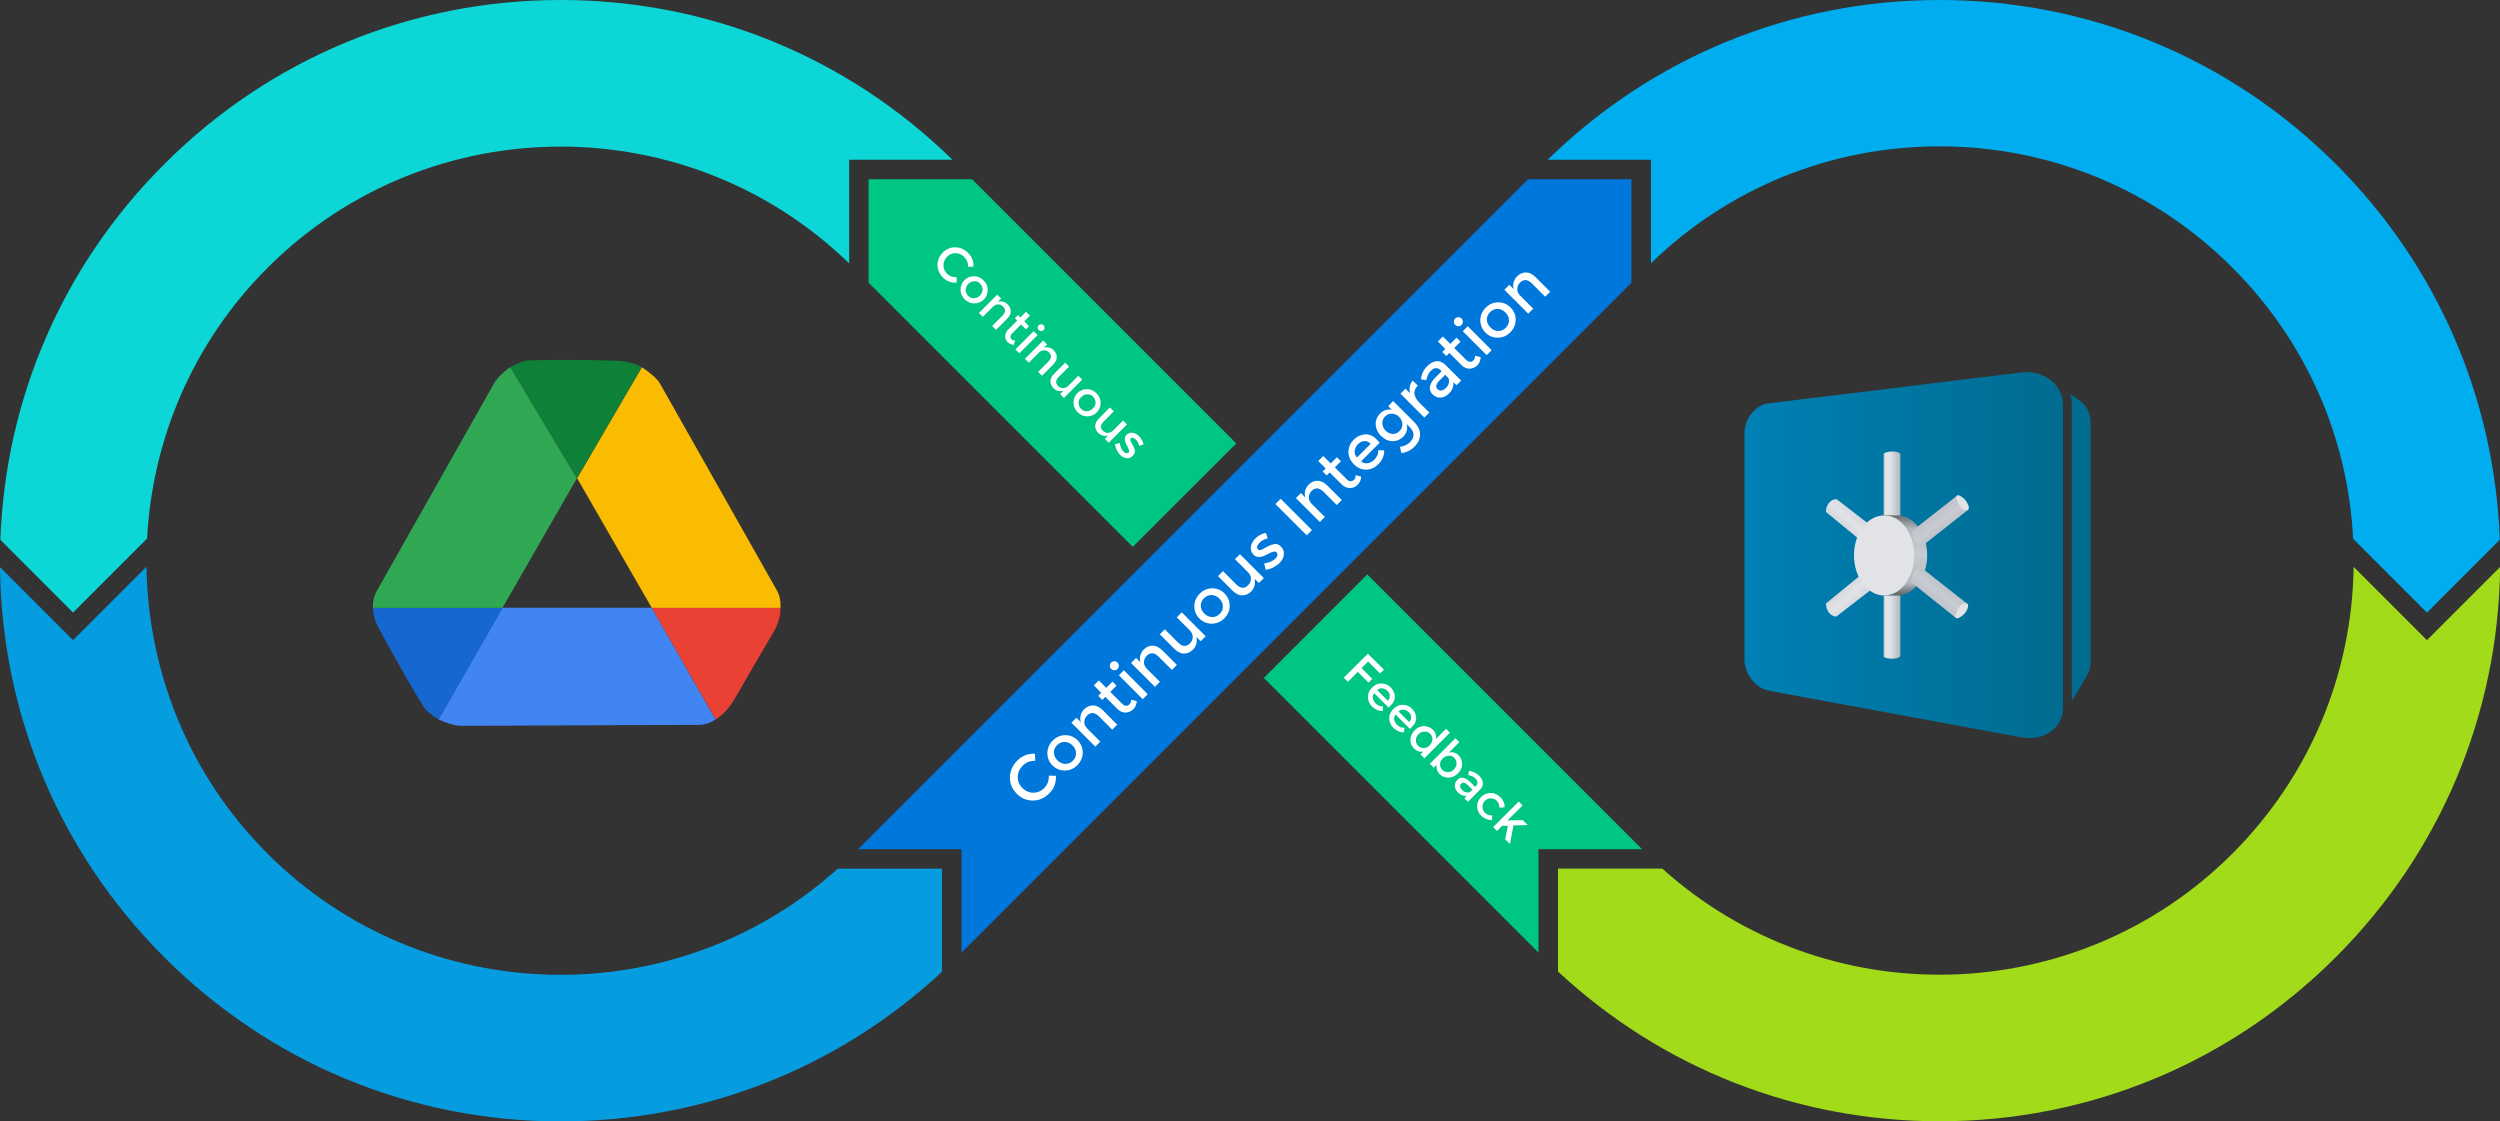
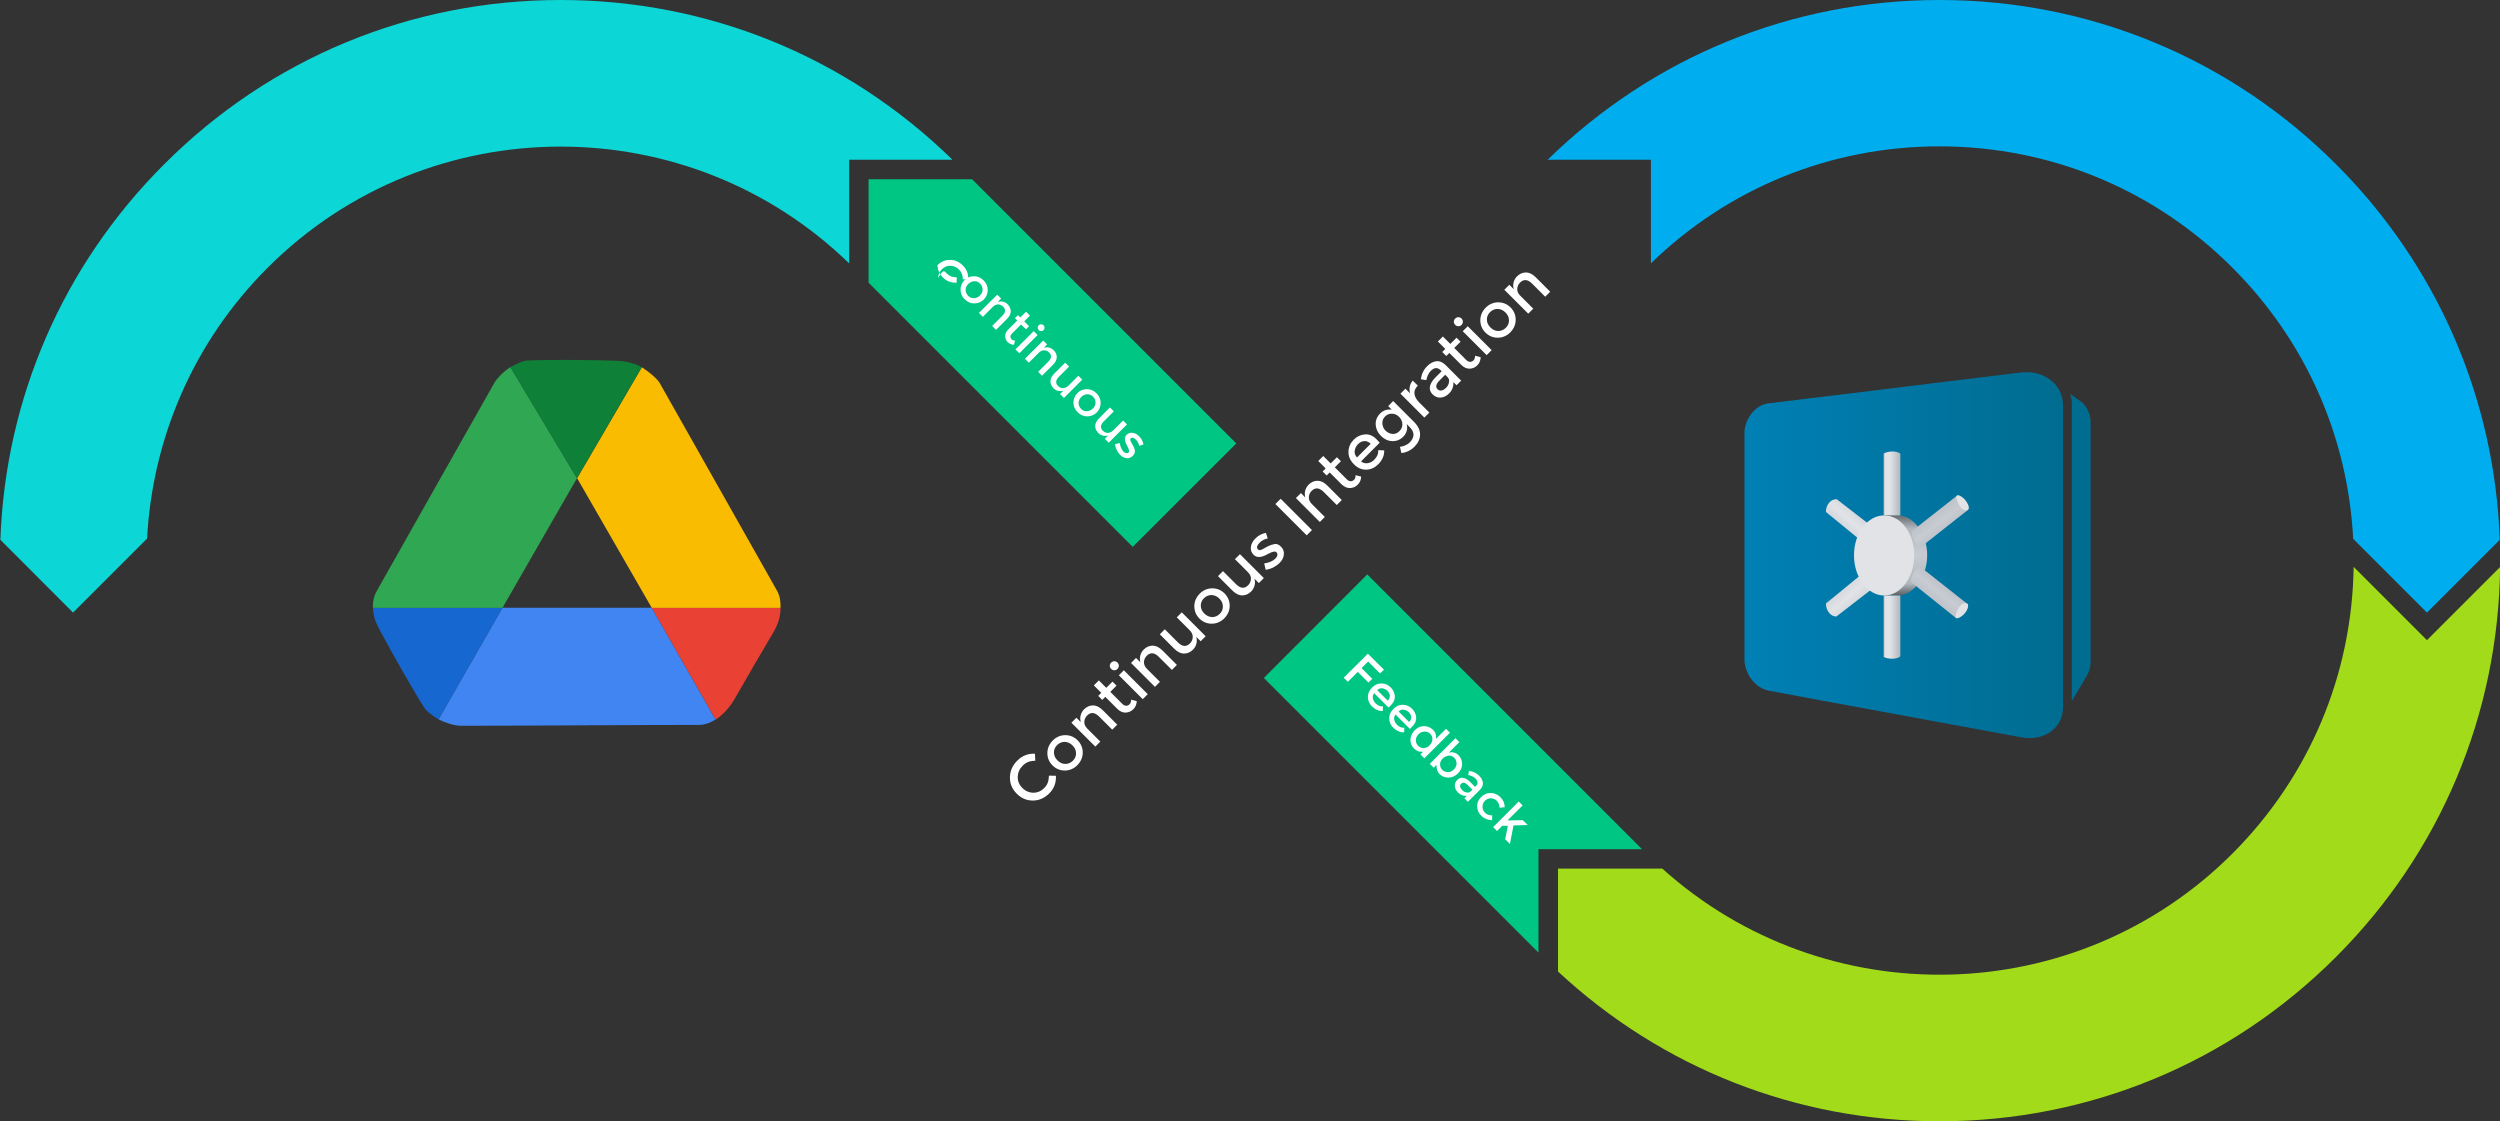
<svg xmlns="http://www.w3.org/2000/svg" xmlns:xlink="http://www.w3.org/1999/xlink" version="1.1" id="Layer_1" x="0px" y="0px" viewBox="0 0 2049.9 919.5" style="enable-background:new 0 0 2049.9 919.5;" xml:space="preserve">
  <rect x="0" y="0" width="2049.9" height="919.5" fill="#333333" stroke="none" />
  <style type="text/css">
	.st0{clip-path:url(#SVGID_00000102531883397576969870000004586889294811033228_);}
	.st1{clip-path:url(#SVGID_00000089533385967723772820000017783614234293749174_);}
	.st2{clip-path:url(#SVGID_00000128459419603881797330000002816602092356723884_);fill:#0DD6D6;}
	.st3{clip-path:url(#SVGID_00000068672870962546766090000014645166092746250128_);fill:#00AEEF;}
	.st4{clip-path:url(#SVGID_00000166670515039586124840000003290021841428877967_);fill:#059DE0;}
	.st5{clip-path:url(#SVGID_00000089571818295337400330000015845166223562757517_);fill:#A2DB19;}
	.st6{clip-path:url(#SVGID_00000091720294547746454520000002564041580096642999_);fill:#00C684;}
	.st7{clip-path:url(#SVGID_00000153702137079709172770000007992767274230625442_);fill:#0077DB;}
	.st8{clip-path:url(#SVGID_00000103986148167297931570000015452086709475744446_);fill:#00C684;}
	.st9{clip-path:url(#SVGID_00000089533385967723772820000017783614234293749174_);fill:#4185F3;}
	.st10{clip-path:url(#SVGID_00000089533385967723772820000017783614234293749174_);fill:#1767D1;}
	.st11{clip-path:url(#SVGID_00000089533385967723772820000017783614234293749174_);fill:#E94235;}
	.st12{clip-path:url(#SVGID_00000089533385967723772820000017783614234293749174_);fill:#30A753;}
	.st13{clip-path:url(#SVGID_00000089533385967723772820000017783614234293749174_);fill:#F9BC00;}
	.st14{clip-path:url(#SVGID_00000089533385967723772820000017783614234293749174_);fill:#0F8038;}
	.st15{clip-path:url(#SVGID_00000089533385967723772820000017783614234293749174_);fill:#FFFFFF;}
	.st16{clip-path:url(#SVGID_00000089533385967723772820000017783614234293749174_);fill:#006C90;}
	
		.st17{clip-path:url(#SVGID_00000011717112890857008500000013253061391007513737_);fill:url(#SVGID_00000145769978962950816290000012330217653177702059_);}
	
		.st18{clip-path:url(#SVGID_00000094609529778744441820000000942184796228033449_);fill:url(#SVGID_00000021801955646689694280000006715926274631608460_);}
	
		.st19{clip-path:url(#SVGID_00000160149540395258281610000003897791822118730159_);fill:url(#SVGID_00000098908254756961084240000013925000700435281846_);}
	
		.st20{clip-path:url(#SVGID_00000028322099409997154510000002293045766913009805_);fill:url(#SVGID_00000168826341803697096440000013671147598190348179_);}
	
		.st21{clip-path:url(#SVGID_00000091711186671878178570000008537395397577738414_);fill:url(#SVGID_00000141436721752066870320000010165804559617699006_);}
	
		.st22{clip-path:url(#SVGID_00000090291527944539542390000009335976678591878281_);fill:url(#SVGID_00000032642912725764216580000017905112450900791725_);}
	.st23{clip-path:url(#SVGID_00000076577735363582002150000001124118090865289373_);fill:#E1E3E7;}
	
		.st24{clip-path:url(#SVGID_00000011744237239288578060000003169615896891892640_);fill:url(#SVGID_00000051368971234275970450000008229409260003719606_);}
	.st25{clip-path:url(#SVGID_00000079449336316115360080000002298473008002295222_);fill:#E1E3E7;}
	
		.st26{clip-path:url(#SVGID_00000021085044588829198880000005652863565223075477_);fill:url(#SVGID_00000093148164651630272670000004783357945129500564_);}
	.st27{clip-path:url(#SVGID_00000013165566890958458360000001704583967341900943_);fill:#E1E3E7;}
</style>
  <g>
    <defs>
      <rect id="SVGID_1_" width="2049.9" height="919.5" />
    </defs>
    <clipPath id="SVGID_00000173156992536249155210000002539545944780493479_">
      <use xlink:href="#SVGID_1_" style="overflow:visible;" />
    </clipPath>
    <g style="clip-path:url(#SVGID_00000173156992536249155210000002539545944780493479_);">
      <defs>
        <rect id="SVGID_00000091708253266054949480000016089125265881702815_" width="2049.9" height="919.5" />
      </defs>
      <clipPath id="SVGID_00000035517523112919707270000007317696250723276198_">
        <use xlink:href="#SVGID_00000091708253266054949480000016089125265881702815_" style="overflow:visible;" />
      </clipPath>
      <g style="clip-path:url(#SVGID_00000035517523112919707270000007317696250723276198_);">
        <g>
          <defs>
            <rect id="SVGID_00000029761814370151621950000007293581275630471573_" x="0.3" width="780.7" height="502.3" />
          </defs>
          <clipPath id="SVGID_00000144299302869762630770000014022864516339048597_">
            <use xlink:href="#SVGID_00000029761814370151621950000007293581275630471573_" style="overflow:visible;" />
          </clipPath>
          <path style="clip-path:url(#SVGID_00000144299302869762630770000014022864516339048597_);fill:#0DD6D6;" d="M59.9,502.3      l60.7-60.7c4.3-80.9,37.2-160.5,98.9-222.1c66.2-66.2,153.2-99.3,240.2-99.3c85.4,0,170.8,31.9,236.6,95.8V131H781      C694.6,46.5,580.7,0,459.7,0C336.9,0,221.4,47.8,134.6,134.7C51.8,217.4,4.5,326.3,0.3,442.6L59.9,502.3z" />
        </g>
      </g>
      <g style="clip-path:url(#SVGID_00000035517523112919707270000007317696250723276198_);">
        <g>
          <defs>
            <rect id="SVGID_00000168833136430639921440000003267747923805498552_" x="1269" width="780.7" height="502.3" />
          </defs>
          <clipPath id="SVGID_00000056408995625009854890000008220790130119061901_">
            <use xlink:href="#SVGID_00000168833136430639921440000003267747923805498552_" style="overflow:visible;" />
          </clipPath>
          <path style="clip-path:url(#SVGID_00000056408995625009854890000008220790130119061901_);fill:#00AEEF;" d="M1353.7,131v84.9      c63.7-61.9,147.5-95.9,236.6-95.9c90.7,0,176.1,35.3,240.2,99.5c59.9,59.9,94.7,138.3,99,222.3l60.5,60.5l59.7-59.7      c-4.2-116.4-51.5-225.2-134.3-308C1828.5,47.8,1713.1,0,1590.3,0c-121,0-234.9,46.5-321.3,131H1353.7z" />
        </g>
      </g>
      <g style="clip-path:url(#SVGID_00000035517523112919707270000007317696250723276198_);">
        <g>
          <defs>
            <rect id="SVGID_00000103262791999856620590000006884267843746874020_" y="464.7" width="772.4" height="454.8" />
          </defs>
          <clipPath id="SVGID_00000124865516572497080100000016625287588696482436_">
            <use xlink:href="#SVGID_00000103262791999856620590000006884267843746874020_" style="overflow:visible;" />
          </clipPath>
-           <path style="clip-path:url(#SVGID_00000124865516572497080100000016625287588696482436_);fill:#059DE0;" d="M772.4,712.3h-85.5      c-133.2,120-339.2,115.9-467.5-12.3c-65-65-98-149.9-99.3-235.3l-60.2,60.2L0,465c1.3,120.8,49,234.2,134.6,319.8      c86.8,86.8,202.3,134.7,325.1,134.7c117.1,0,227.5-43.5,312.8-122.8V712.3z" />
        </g>
      </g>
      <g style="clip-path:url(#SVGID_00000035517523112919707270000007317696250723276198_);">
        <g>
          <defs>
            <rect id="SVGID_00000138539170825339216510000003998914811260721541_" x="1277.5" y="464.9" width="772.4" height="454.6" />
          </defs>
          <clipPath id="SVGID_00000018213956023230210570000010334973623115689135_">
            <use xlink:href="#SVGID_00000138539170825339216510000003998914811260721541_" style="overflow:visible;" />
          </clipPath>
          <path style="clip-path:url(#SVGID_00000018213956023230210570000010334973623115689135_);fill:#A2DB19;" d="M1990,524.9      l-60.1-60.1c-1.3,88.8-36.5,172.1-99.4,235.1c-128.2,128.2-334.2,132.3-467.5,12.3h-85.5v84.4      c85.3,79.3,195.7,122.8,312.8,122.8c122.8,0,238.2-47.8,325.1-134.7c85.6-85.6,133.2-199,134.6-319.8L1990,524.9z" />
        </g>
      </g>
      <g style="clip-path:url(#SVGID_00000035517523112919707270000007317696250723276198_);">
        <g>
          <defs>
            <rect id="SVGID_00000079470767107589035450000017402615345965601704_" x="712.2" y="147" width="301.4" height="301.4" />
          </defs>
          <clipPath id="SVGID_00000096781165405706483490000009618292361138339465_">
            <use xlink:href="#SVGID_00000079470767107589035450000017402615345965601704_" style="overflow:visible;" />
          </clipPath>
          <polygon style="clip-path:url(#SVGID_00000096781165405706483490000009618292361138339465_);fill:#00C684;" points="      1013.7,363.6 797.1,147 712.2,147 712.2,231.8 928.8,448.4     " />
        </g>
      </g>
      <g style="clip-path:url(#SVGID_00000035517523112919707270000007317696250723276198_);">
        <g>
          <defs>
-             <rect id="SVGID_00000085963931293650393350000013576024106023882913_" x="703.6" y="147" width="634.2" height="634.2" />
-           </defs>
+             </defs>
          <clipPath id="SVGID_00000096773977820187873900000003525153640409055119_">
            <use xlink:href="#SVGID_00000085963931293650393350000013576024106023882913_" style="overflow:visible;" />
          </clipPath>
          <polygon style="clip-path:url(#SVGID_00000096773977820187873900000003525153640409055119_);fill:#0077DB;" points="      1337.7,231.8 1337.7,147 1252.9,147 703.6,696.3 788.4,696.3 788.4,781.1     " />
        </g>
      </g>
      <g style="clip-path:url(#SVGID_00000035517523112919707270000007317696250723276198_);">
        <g>
          <defs>
            <rect id="SVGID_00000063613892294633230480000000380778308899050924_" x="1036.3" y="471" width="310.1" height="310.1" />
          </defs>
          <clipPath id="SVGID_00000058577147364763352090000001979577139457452675_">
            <use xlink:href="#SVGID_00000063613892294633230480000000380778308899050924_" style="overflow:visible;" />
          </clipPath>
          <polygon style="clip-path:url(#SVGID_00000058577147364763352090000001979577139457452675_);fill:#00C684;" points="1121.1,471       1036.3,555.9 1261.5,781.1 1261.5,696.3 1346.4,696.3     " />
        </g>
      </g>
      <path style="clip-path:url(#SVGID_00000035517523112919707270000007317696250723276198_);fill:#4185F3;" d="M534.4,498.3H412    l-52.4,91.5c6.3,3.2,13.5,5.3,18.1,5.3c48.1,0,146.4-0.7,195.1-0.7c5,0,9.7-1.7,13.9-4.4L534.4,498.3z" />
      <path style="clip-path:url(#SVGID_00000035517523112919707270000007317696250723276198_);fill:#1767D1;" d="M359.6,589.9    l52.4-91.5H305.9c-0.1,6.4,2.2,12.2,5.8,18.8c9.9,18.5,26.6,48,36.4,63.4C350.4,584.4,360,590.1,359.6,589.9z" />
      <path style="clip-path:url(#SVGID_00000035517523112919707270000007317696250723276198_);fill:#E94235;" d="M534.4,498.3    l52.4,91.7c6.8-4.3,12.3-11.2,15.9-17.5c8.1-14.2,21.8-37.8,31.3-53.8c4.4-7.4,6.1-14.1,6-20.4L534.4,498.3z" />
      <path style="clip-path:url(#SVGID_00000035517523112919707270000007317696250723276198_);fill:#30A753;" d="M412,498.4l61.1-106.3    L418.5,301c-5.9,3.9-11,9.2-13.3,13.2c-23.8,41.8-71.9,127.5-96,169.9c-2.5,4.3-3.7,9.3-3.4,14.3H412z" />
      <path style="clip-path:url(#SVGID_00000035517523112919707270000007317696250723276198_);fill:#F9BC00;" d="M534.4,498.4    l-61.2-106.3l53.1-91c5.9,3.9,12.4,9.1,14.7,13.1c23.8,41.8,71.9,127.5,96,169.9c2.5,4.4,3.2,9.3,3,14.3H534.4z" />
      <path style="clip-path:url(#SVGID_00000035517523112919707270000007317696250723276198_);fill:#0F8038;" d="M418.5,301l54.6,91.1    l53.1-91c-5.5-3.2-13.3-5.1-20.8-5.3c-20.9-0.7-54.9-1-73.1-0.2C427.9,295.8,418.6,301,418.5,301" />
      <path style="clip-path:url(#SVGID_00000035517523112919707270000007317696250723276198_);fill:#FFFFFF;" d="M856,646.4    c1.5-1.5,2.5-3,3.1-4.6c0.6-1.6,0.9-3.5,1-5.8l5.7,0.1c0.3,5.7-1.5,10.5-5.4,14.4c-3.9,3.9-8.4,5.9-13.4,5.9    c-5.1,0.1-9.5-1.8-13.3-5.6c-3.8-3.8-5.7-8.3-5.6-13.5c0.1-5.2,2.1-9.7,6.1-13.7c4-4,8.8-5.8,14.4-5.6l0.3,5.8    c-2.4,0-4.4,0.4-5.9,1c-1.6,0.6-3.1,1.7-4.5,3.1c-2.6,2.6-3.9,5.6-4,9.1c-0.1,3.4,1.2,6.5,3.8,9.1c2.6,2.6,5.7,3.9,9.2,3.9    C850.6,650,853.6,648.8,856,646.4" />
      <path style="clip-path:url(#SVGID_00000035517523112919707270000007317696250723276198_);fill:#FFFFFF;" d="M887.8,617.1    c0,3.9-1.5,7.3-4.4,10.3c-2.9,2.9-6.4,4.4-10.3,4.4c-3.9,0-7.3-1.4-10.1-4.2c-2.8-2.8-4.2-6.2-4.2-10.1c0-3.9,1.5-7.3,4.4-10.3    c2.9-2.9,6.4-4.4,10.3-4.4c3.9,0,7.3,1.4,10.1,4.2C886.4,609.9,887.8,613.2,887.8,617.1 M873.5,626.4c2.4,0,4.4-0.9,6.2-2.6    c1.8-1.8,2.7-3.9,2.6-6.2c0-2.4-1-4.5-2.9-6.4c-1.9-1.9-4-2.8-6.4-2.9c-2.4,0-4.4,0.9-6.2,2.6c-1.8,1.8-2.7,3.9-2.6,6.2    c0,2.4,1,4.5,2.9,6.4C869,625.4,871.2,626.4,873.5,626.4" />
      <path style="clip-path:url(#SVGID_00000035517523112919707270000007317696250723276198_);fill:#FFFFFF;" d="M891.6,597.5    l10.6,10.6l-4.1,4.1l-19.6-19.6l4.1-4.1l3.6,3.6c-0.5-1.9-0.6-3.7-0.1-5.6c0.5-1.8,1.4-3.4,2.7-4.8c2.2-2.2,4.7-3.3,7.4-3.3    c2.7,0,5.3,1.3,7.9,3.8l12,12l-4.1,4.1l-10.7-10.7c-3.6-3.6-6.9-3.9-9.9-0.9c-1.4,1.4-2.2,3.1-2.3,5.1    C888.9,593.7,889.8,595.6,891.6,597.5" />
      <path style="clip-path:url(#SVGID_00000035517523112919707270000007317696250723276198_);fill:#FFFFFF;" d="M910.4,567.3l9.9,9.9    c0.9,0.9,1.9,1.4,3,1.5c1,0.1,2-0.4,2.9-1.2c0.9-0.9,1.3-2.2,1.3-3.8l4.6,1.2c-0.1,2.7-1.1,5-2.9,6.7c-1.8,1.8-3.9,2.6-6.3,2.7    c-2.5,0-4.7-1-6.8-3.1l-9.8-9.8l-2.5,2.5l-3.3-3.3l2.5-2.5l-6.1-6.1l4.1-4.1l6.1,6.1l5.1-5.1l3.3,3.3L910.4,567.3z" />
      <path style="clip-path:url(#SVGID_00000035517523112919707270000007317696250723276198_);fill:#FFFFFF;" d="M913.7,549.6    c-1,0-1.9-0.4-2.6-1.1c-0.7-0.7-1.1-1.6-1.1-2.6c0-1,0.4-1.9,1.1-2.6c0.7-0.7,1.6-1.1,2.6-1.1c1,0,1.9,0.4,2.6,1.1    c0.7,0.7,1.1,1.6,1.1,2.6c0,1-0.4,1.9-1.1,2.6C915.6,549.2,914.8,549.6,913.7,549.6 M941.1,569.2l-4.1,4.1l-19.6-19.6l4.1-4.1    L941.1,569.2z" />
      <path style="clip-path:url(#SVGID_00000035517523112919707270000007317696250723276198_);fill:#FFFFFF;" d="M940.5,548.5    l10.6,10.6l-4.1,4.1l-19.6-19.6l4.1-4.1l3.6,3.6c-0.5-1.9-0.6-3.7-0.1-5.6c0.5-1.8,1.4-3.5,2.7-4.8c2.2-2.2,4.7-3.3,7.4-3.3    c2.7,0,5.3,1.3,7.9,3.8l12,12l-4.1,4.1l-10.7-10.7c-3.6-3.6-6.9-3.9-9.9-0.9c-1.4,1.4-2.2,3.1-2.3,5.1    C937.9,544.8,938.7,546.7,940.5,548.5" />
      <path style="clip-path:url(#SVGID_00000035517523112919707270000007317696250723276198_);fill:#FFFFFF;" d="M975.5,516.8    l-10.6-10.6l4.1-4.1l19.6,19.6l-4.1,4.1l-3.6-3.6c0.5,1.9,0.6,3.7,0.1,5.6c-0.5,1.9-1.4,3.4-2.7,4.8c-2.2,2.2-4.7,3.3-7.4,3.3    c-2.7,0-5.3-1.3-7.9-3.8l-12-12l4.1-4.1l10.7,10.7c3.6,3.6,6.9,3.9,9.9,0.9c1.4-1.4,2.2-3.1,2.3-5.1    C978.1,520.5,977.3,518.6,975.5,516.8" />
      <path style="clip-path:url(#SVGID_00000035517523112919707270000007317696250723276198_);fill:#FFFFFF;" d="M1008.3,496.7    c0,3.9-1.5,7.3-4.4,10.3c-2.9,2.9-6.4,4.4-10.3,4.4c-3.9,0-7.3-1.4-10.1-4.2c-2.8-2.8-4.2-6.2-4.2-10.1c0-3.9,1.5-7.3,4.4-10.3    c2.9-2.9,6.4-4.4,10.3-4.4c3.9,0,7.3,1.4,10.1,4.2C1006.9,489.5,1008.3,492.8,1008.3,496.7 M993.9,506c2.4,0,4.4-0.9,6.2-2.6    c1.8-1.8,2.7-3.9,2.6-6.2c0-2.4-1-4.5-2.9-6.4c-1.9-1.9-4-2.8-6.4-2.9c-2.4,0-4.4,0.9-6.2,2.6c-1.8,1.8-2.7,3.9-2.6,6.2    c0,2.4,1,4.5,2.9,6.4C989.5,505,991.6,505.9,993.9,506" />
      <path style="clip-path:url(#SVGID_00000035517523112919707270000007317696250723276198_);fill:#FFFFFF;" d="M1023.2,469.1    l-10.6-10.6l4.1-4.1l19.6,19.6l-4.1,4.1l-3.6-3.6c0.5,1.9,0.6,3.7,0.1,5.6c-0.5,1.9-1.4,3.4-2.7,4.8c-2.2,2.2-4.7,3.3-7.4,3.3    c-2.7,0-5.3-1.3-7.9-3.8l-12-12l4.1-4.1l10.7,10.7c3.6,3.6,6.9,3.9,9.9,0.9c1.4-1.4,2.2-3.1,2.3-5.1    C1025.9,472.8,1025,470.9,1023.2,469.1" />
      <path style="clip-path:url(#SVGID_00000035517523112919707270000007317696250723276198_);fill:#FFFFFF;" d="M1050.3,448.2    c1.9,1.9,2.7,4,2.4,6.5c-0.2,2.5-1.4,4.8-3.5,6.9c-1.4,1.4-3.2,2.6-5.2,3.7c-2,1-4.1,1.6-6.2,1.9l-1.2-5.2c4-0.6,7.1-1.9,9.2-4    c0.9-0.9,1.5-1.9,1.6-2.8c0.1-1-0.2-1.8-0.8-2.4c-1-1-3.2-0.6-6.5,1.2c-0.3,0.1-0.5,0.2-0.6,0.3c-5.2,3-9,3.2-11.6,0.6    c-1.8-1.8-2.6-4-2.2-6.5c0.3-2.5,1.6-4.9,3.9-7.1c2.3-2.3,5.1-3.7,8.4-4.4l1.5,4.6c-2.6,0.5-4.9,1.7-6.8,3.6c-1,1-1.6,2-1.9,2.9    c-0.3,1,0,1.8,0.7,2.5c0.6,0.6,1.4,0.8,2.4,0.4c0.7-0.2,1.5-0.6,2.5-1.2c1-0.6,1.9-1.1,2.7-1.5c0.8-0.4,1.6-0.8,2.4-1.1    c0.8-0.3,1.8-0.6,2.9-0.8C1046.4,445.6,1048.5,446.3,1050.3,448.2" />
      <rect x="1057.8" y="405.5" transform="matrix(0.707 -0.707 0.707 0.707 11.21 874.461)" style="clip-path:url(#SVGID_00000035517523112919707270000007317696250723276198_);fill:#FFFFFF;" width="6.1" height="36.3" />
      <path style="clip-path:url(#SVGID_00000035517523112919707270000007317696250723276198_);fill:#FFFFFF;" d="M1075.7,413.3    l10.6,10.6l-4.1,4.1l-19.6-19.6l4.1-4.1l3.6,3.6c-0.5-1.9-0.6-3.7-0.1-5.6c0.5-1.8,1.4-3.4,2.7-4.8c2.2-2.2,4.7-3.3,7.4-3.3    c2.7,0,5.3,1.3,7.9,3.8l12,12l-4.1,4.1l-10.7-10.7c-3.6-3.6-6.9-3.9-9.9-0.9c-1.4,1.4-2.2,3.1-2.3,5.1    C1073.1,409.6,1073.9,411.5,1075.7,413.3" />
      <path style="clip-path:url(#SVGID_00000035517523112919707270000007317696250723276198_);fill:#FFFFFF;" d="M1094.5,383.2l9.9,9.9    c0.9,0.9,1.9,1.4,3,1.5c1,0.1,2-0.4,2.9-1.2c0.9-0.9,1.3-2.2,1.2-3.8l4.6,1.2c-0.1,2.7-1.1,5-2.9,6.7c-1.8,1.8-3.9,2.6-6.3,2.7    c-2.4,0-4.7-1-6.8-3l-9.8-9.8l-2.5,2.5l-3.3-3.3l2.5-2.5l-6.1-6.1l4.1-4.1l6.1,6.1l5.1-5.1l3.3,3.3L1094.5,383.2z" />
      <path style="clip-path:url(#SVGID_00000035517523112919707270000007317696250723276198_);fill:#FFFFFF;" d="M1131.3,363    l-15.3,15.3c1.5,1.3,3.3,1.8,5.4,1.5c2.1-0.3,3.9-1.3,5.4-2.8c2.5-2.5,3.5-5.1,3.3-7.9l4.9,0.2c0.1,4.3-1.6,8.1-5,11.5    c-2.7,2.7-6,4.2-9.7,4.3c-3.8,0.1-7.2-1.4-10.2-4.5c-3.1-3.1-4.5-6.5-4.4-10.3c0.1-3.8,1.6-7,4.2-9.7c2.7-2.7,5.7-4.1,9.2-4.4    c3.5-0.3,6.6,1,9.4,3.8L1131.3,363z M1112.7,375.1l11.2-11.2c-1.6-1.6-3.4-2.4-5.3-2.2c-1.9,0.1-3.6,1-5.1,2.5    c-1.5,1.5-2.4,3.3-2.7,5.4C1110.5,371.7,1111.2,373.5,1112.7,375.1" />
      <path style="clip-path:url(#SVGID_00000035517523112919707270000007317696250723276198_);fill:#FFFFFF;" d="M1142.3,328.8    l17.1,17.1c3.5,3.5,5.1,7,5,10.6c-0.1,3.6-1.7,6.9-4.6,9.8c-2.9,2.9-6.5,4.7-10.7,5.2l-1.2-5.1c3.4-0.5,6-1.7,8-3.6    c1.9-1.9,3-4,3.1-6.1c0.1-2.1-0.9-4.3-3.1-6.5l-2.5-2.5c0.5,1.8,0.6,3.6,0.1,5.4c-0.5,1.8-1.4,3.5-2.8,4.9    c-2.6,2.6-5.6,3.8-9.1,3.7c-3.5-0.1-6.6-1.6-9.3-4.3c-2.7-2.7-4.1-5.8-4.3-9.3c-0.1-3.5,1.1-6.5,3.7-9.1c2.6-2.6,5.8-3.6,9.5-3.1    l-2.9-2.9L1142.3,328.8z M1136.1,353.1c1.6,1.6,3.5,2.5,5.6,2.7c2.2,0.2,4.1-0.6,5.8-2.3c1.7-1.7,2.5-3.6,2.4-5.8    c-0.1-2.2-1-4.1-2.6-5.8c-1.7-1.7-3.6-2.6-5.8-2.7c-2.2-0.1-4.2,0.7-5.8,2.3s-2.4,3.6-2.2,5.8    C1133.6,349.6,1134.5,351.5,1136.1,353.1" />
      <path style="clip-path:url(#SVGID_00000035517523112919707270000007317696250723276198_);fill:#FFFFFF;" d="M1162.4,316.4    c-2,2-2.9,4.2-2.6,6.6c0.3,2.4,1.6,4.6,3.8,6.9l8.4,8.4l-4.1,4.1l-19.6-19.6l4.1-4.1l3.9,3.9c-0.6-1.9-0.7-3.8-0.3-5.7    c0.4-1.9,1.2-3.5,2.4-4.8l4.2,4.1C1162.6,316.3,1162.5,316.4,1162.4,316.4" />
      <path style="clip-path:url(#SVGID_00000035517523112919707270000007317696250723276198_);fill:#FFFFFF;" d="M1198.1,312.1    l-3.8,3.8l-2.6-2.6c0.3,3.6-0.9,6.7-3.6,9.4c-2,2-4.3,3.1-6.8,3.3c-2.5,0.2-4.7-0.7-6.6-2.6c-1.9-1.9-2.7-4.1-2.2-6.5    c0.5-2.4,1.9-4.8,4.3-7.2l5.3-5.3l-0.7-0.7c-2.6-2.6-5.3-2.5-8.2,0.4c-1.8,1.8-3,4.4-3.7,7.6l-4.4-0.7c0.5-4.3,2.2-7.9,5.3-10.9    c2.3-2.3,4.8-3.6,7.4-3.9c2.6-0.3,5.2,0.8,7.7,3.3L1198.1,312.1z M1186.7,309l-1.7-1.7l-4.6,4.6c-3,3-3.5,5.4-1.7,7.2    c1,1,2.1,1.3,3.3,1.1c1.2-0.2,2.5-1,3.8-2.3c1.3-1.3,2.1-2.8,2.3-4.5C1188.5,311.7,1188,310.2,1186.7,309" />
      <path style="clip-path:url(#SVGID_00000035517523112919707270000007317696250723276198_);fill:#FFFFFF;" d="M1192.4,285.3l9.9,9.9    c0.9,0.9,1.9,1.4,3,1.5c1,0.1,2-0.4,2.9-1.2c0.9-0.9,1.3-2.2,1.3-3.8l4.6,1.2c-0.1,2.7-1.1,5-2.8,6.7c-1.8,1.8-3.9,2.6-6.3,2.7    c-2.5,0-4.7-1-6.8-3.1l-9.8-9.8l-2.5,2.5l-3.3-3.3l2.5-2.5l-6.1-6.1l4.1-4.1l6.1,6.1l5.1-5.1l3.3,3.3L1192.4,285.3z" />
      <path style="clip-path:url(#SVGID_00000035517523112919707270000007317696250723276198_);fill:#FFFFFF;" d="M1195.8,267.5    c-1,0-1.9-0.4-2.6-1.1c-0.7-0.7-1.1-1.6-1.1-2.6c0-1,0.4-1.9,1.1-2.6c0.7-0.7,1.6-1.1,2.6-1.1c1,0,1.9,0.4,2.6,1.1    c0.7,0.7,1.1,1.6,1.1,2.6c0,1-0.4,1.9-1.1,2.6C1197.7,267.2,1196.8,267.5,1195.8,267.5 M1223.1,287.1l-4.1,4.1l-19.6-19.6l4.1-4.1    L1223.1,287.1z" />
      <path style="clip-path:url(#SVGID_00000035517523112919707270000007317696250723276198_);fill:#FFFFFF;" d="M1242.8,262.2    c0,3.9-1.5,7.3-4.4,10.3c-2.9,2.9-6.4,4.4-10.3,4.4c-3.9,0-7.3-1.4-10.1-4.2c-2.8-2.8-4.2-6.2-4.2-10.1c0-3.9,1.5-7.3,4.4-10.3    c2.9-2.9,6.4-4.4,10.3-4.4c3.9,0,7.3,1.4,10.1,4.2C1241.4,254.9,1242.8,258.3,1242.8,262.2 M1228.5,271.4c2.4,0,4.4-0.9,6.2-2.6    c1.8-1.8,2.7-3.9,2.6-6.2c0-2.4-1-4.5-2.9-6.4c-1.9-1.9-4-2.8-6.4-2.9c-2.4,0-4.4,0.9-6.2,2.6c-1.8,1.8-2.7,3.9-2.6,6.2    c0,2.4,1,4.5,2.9,6.4C1224,270.4,1226.1,271.4,1228.5,271.4" />
      <path style="clip-path:url(#SVGID_00000035517523112919707270000007317696250723276198_);fill:#FFFFFF;" d="M1246.6,242.5    l10.6,10.6l-4.1,4.1l-19.6-19.6l4.1-4.1l3.6,3.6c-0.5-1.9-0.6-3.7-0.1-5.6c0.5-1.9,1.4-3.5,2.7-4.8c2.2-2.2,4.7-3.3,7.4-3.3    c2.7,0,5.3,1.3,7.9,3.8l12,12l-4.1,4.1l-10.7-10.7c-3.6-3.6-6.9-3.9-9.9-0.9c-1.4,1.4-2.2,3.1-2.3,5.1    C1243.9,238.8,1244.8,240.7,1246.6,242.5" />
-       <path style="clip-path:url(#SVGID_00000035517523112919707270000007317696250723276198_);fill:#FFFFFF;" d="M776.4,224.3    c1.2,1.2,2.3,1.9,3.6,2.4c1.2,0.4,2.7,0.7,4.5,0.7l-0.1,4.4c-4.4,0.2-8.1-1.2-11.1-4.1c-3-3-4.5-6.4-4.6-10.3    c0-3.9,1.4-7.3,4.3-10.3c2.9-2.9,6.4-4.4,10.4-4.3c4,0,7.5,1.6,10.5,4.7c3.1,3.1,4.5,6.8,4.3,11.1l-4.4,0.2c0-1.8-0.3-3.4-0.8-4.6    c-0.5-1.2-1.3-2.4-2.4-3.5c-2-2-4.3-3-7-3.1c-2.7-0.1-5,0.9-7,2.9s-3,4.4-3,7.1C773.6,220.1,774.5,222.4,776.4,224.3" />
+       <path style="clip-path:url(#SVGID_00000035517523112919707270000007317696250723276198_);fill:#FFFFFF;" d="M776.4,224.3    c1.2,1.2,2.3,1.9,3.6,2.4c1.2,0.4,2.7,0.7,4.5,0.7l-0.1,4.4c-4.4,0.2-8.1-1.2-11.1-4.1c-3-3-4.5-6.4-4.6-10.3    c2.9-2.9,6.4-4.4,10.4-4.3c4,0,7.5,1.6,10.5,4.7c3.1,3.1,4.5,6.8,4.3,11.1l-4.4,0.2c0-1.8-0.3-3.4-0.8-4.6    c-0.5-1.2-1.3-2.4-2.4-3.5c-2-2-4.3-3-7-3.1c-2.7-0.1-5,0.9-7,2.9s-3,4.4-3,7.1C773.6,220.1,774.5,222.4,776.4,224.3" />
      <path style="clip-path:url(#SVGID_00000035517523112919707270000007317696250723276198_);fill:#FFFFFF;" d="M798.9,248.8    c-3,0-5.6-1.1-7.9-3.4c-2.3-2.3-3.4-4.9-3.4-7.9c0-3,1.1-5.6,3.2-7.8c2.2-2.2,4.8-3.2,7.8-3.2c3,0,5.6,1.1,7.9,3.4    c2.3,2.3,3.4,4.9,3.4,7.9c0,3-1.1,5.6-3.2,7.8C804.5,247.7,801.9,248.8,798.9,248.8 M791.8,237.7c0,1.8,0.7,3.4,2,4.8s3,2.1,4.8,2    c1.8,0,3.4-0.8,4.9-2.2c1.5-1.5,2.2-3.1,2.2-4.9c0-1.8-0.7-3.4-2-4.8c-1.4-1.4-3-2.1-4.8-2c-1.8,0-3.4,0.8-4.9,2.2    C792.5,234.3,791.8,235.9,791.8,237.7" />
      <path style="clip-path:url(#SVGID_00000035517523112919707270000007317696250723276198_);fill:#FFFFFF;" d="M814,251.7l-8.1,8.1    l-3.2-3.2l15-15l3.2,3.2l-2.7,2.7c1.4-0.4,2.9-0.4,4.3-0.1c1.4,0.4,2.7,1.1,3.7,2.1c1.7,1.7,2.5,3.6,2.6,5.7c0,2.1-1,4.1-2.9,6.1    l-9.2,9.2l-3.2-3.2l8.3-8.3c2.8-2.8,3-5.3,0.7-7.6c-1.1-1.1-2.4-1.7-3.9-1.8C816.9,249.6,815.4,250.3,814,251.7" />
      <path style="clip-path:url(#SVGID_00000035517523112919707270000007317696250723276198_);fill:#FFFFFF;" d="M837.2,266.1l-7.6,7.6    c-0.7,0.7-1.1,1.5-1.1,2.3c0,0.8,0.3,1.5,0.9,2.2c0.7,0.7,1.7,1,2.9,1l-0.9,3.5c-2.1-0.1-3.8-0.8-5.2-2.2c-1.3-1.3-2-3-2-4.9    c0-1.9,0.8-3.6,2.3-5.2l7.6-7.6l-1.9-1.9l2.5-2.5l1.9,1.9l4.7-4.7l3.2,3.2l-4.7,4.7l4,4l-2.5,2.5L837.2,266.1z" />
      <path style="clip-path:url(#SVGID_00000035517523112919707270000007317696250723276198_);fill:#FFFFFF;" d="M835.8,289.7l-3.2-3.2    l15-15l3.2,3.2L835.8,289.7z M850.9,268.7c0-0.8,0.3-1.5,0.8-2s1.2-0.8,2-0.8c0.8,0,1.5,0.3,2,0.8s0.8,1.2,0.8,2    c0,0.8-0.3,1.5-0.8,2s-1.2,0.8-2,0.8c-0.8,0-1.5-0.3-2-0.8S850.9,269.5,850.9,268.7" />
      <path style="clip-path:url(#SVGID_00000035517523112919707270000007317696250723276198_);fill:#FFFFFF;" d="M851.7,289.3l-8.1,8.1    l-3.2-3.2l15-15l3.2,3.2l-2.7,2.7c1.4-0.4,2.9-0.4,4.3-0.1c1.4,0.4,2.7,1.1,3.7,2.1c1.7,1.7,2.6,3.6,2.6,5.7c0,2.1-1,4.1-2.9,6.1    l-9.2,9.2l-3.2-3.2l8.3-8.3c2.8-2.8,3-5.3,0.7-7.6c-1.1-1.1-2.4-1.7-3.9-1.8C854.5,287.3,853.1,287.9,851.7,289.3" />
      <path style="clip-path:url(#SVGID_00000035517523112919707270000007317696250723276198_);fill:#FFFFFF;" d="M876.1,316.2l8.1-8.1    l3.2,3.2l-15,15l-3.2-3.2l2.7-2.7c-1.4,0.4-2.9,0.4-4.3,0.1c-1.4-0.4-2.7-1.1-3.7-2.1c-1.7-1.7-2.5-3.6-2.6-5.7    c0-2.1,1-4.1,2.9-6.1l9.2-9.2l3.2,3.2l-8.3,8.3c-2.8,2.8-3,5.3-0.7,7.6c1.1,1.1,2.4,1.7,3.9,1.8    C873.2,318.2,874.7,317.6,876.1,316.2" />
      <path style="clip-path:url(#SVGID_00000035517523112919707270000007317696250723276198_);fill:#FFFFFF;" d="M891.5,341.4    c-3,0-5.6-1.1-7.9-3.4c-2.3-2.3-3.4-4.9-3.4-7.9c0-3,1.1-5.6,3.2-7.8c2.2-2.2,4.8-3.2,7.8-3.2c3,0,5.6,1.1,7.9,3.4    c2.3,2.3,3.4,4.9,3.4,7.9c0,3-1.1,5.6-3.2,7.8C897.1,340.3,894.5,341.4,891.5,341.4 M884.4,330.4c0,1.8,0.7,3.4,2,4.8s3,2.1,4.8,2    c1.8,0,3.4-0.8,4.9-2.2c1.5-1.4,2.2-3.1,2.2-4.9c0-1.8-0.7-3.4-2-4.8c-1.4-1.4-3-2.1-4.8-2c-1.8,0-3.4,0.8-4.9,2.2    C885.2,326.9,884.4,328.6,884.4,330.4" />
      <path style="clip-path:url(#SVGID_00000035517523112919707270000007317696250723276198_);fill:#FFFFFF;" d="M912.8,352.9l8.1-8.1    l3.2,3.2l-15,15l-3.2-3.2l2.7-2.7c-1.4,0.4-2.9,0.4-4.3,0.1c-1.4-0.4-2.7-1.1-3.7-2.1c-1.7-1.7-2.5-3.6-2.6-5.7    c0-2.1,1-4.1,2.9-6.1l9.2-9.2l3.2,3.2l-8.3,8.3c-2.8,2.8-3,5.3-0.7,7.6c1.1,1.1,2.4,1.7,3.9,1.8    C909.9,354.9,911.4,354.3,912.8,352.9" />
      <path style="clip-path:url(#SVGID_00000035517523112919707270000007317696250723276198_);fill:#FFFFFF;" d="M928.8,373.8    c-1.4,1.4-3.1,2.1-5,1.9c-1.9-0.2-3.7-1.1-5.3-2.7c-1.1-1.1-2-2.4-2.8-4c-0.8-1.6-1.3-3.2-1.5-4.8l4-0.9c0.4,3.1,1.5,5.4,3.1,7.1    c0.7,0.7,1.4,1.1,2.2,1.2c0.7,0.1,1.4-0.1,1.9-0.6c0.8-0.8,0.4-2.4-1-5c-0.1-0.2-0.2-0.4-0.2-0.5c-2.3-4-2.4-7-0.5-8.9    c1.4-1.4,3.1-2,5-1.7c1.9,0.2,3.8,1.2,5.5,3c1.7,1.7,2.9,3.9,3.4,6.5l-3.5,1.2c-0.4-2-1.3-3.8-2.8-5.2c-0.8-0.8-1.5-1.2-2.2-1.4    c-0.7-0.2-1.4,0-1.9,0.5c-0.5,0.5-0.6,1.1-0.3,1.8c0.2,0.5,0.5,1.1,0.9,1.9c0.5,0.8,0.9,1.5,1.2,2.1c0.3,0.6,0.6,1.2,0.9,1.9    c0.3,0.6,0.5,1.4,0.6,2.2C930.8,370.8,930.3,372.3,928.8,373.8" />
      <polygon style="clip-path:url(#SVGID_00000035517523112919707270000007317696250723276198_);fill:#FFFFFF;" points="1121.8,542.4     1116.4,547.8 1125.2,556.6 1122.1,559.7 1113.3,550.9 1105.2,559.1 1101.8,555.7 1121.6,536 1134.8,549.1 1131.6,552.2   " />
      <path style="clip-path:url(#SVGID_00000035517523112919707270000007317696250723276198_);fill:#FFFFFF;" d="M1138.6,580.2    l-11.8-11.8c-1,1.2-1.4,2.6-1.1,4.1c0.3,1.6,1,3,2.2,4.2c1.9,1.9,3.9,2.7,6.1,2.5l-0.2,3.8c-3.3,0.1-6.2-1.2-8.9-3.8    c-2.1-2.1-3.2-4.6-3.3-7.5c-0.1-2.9,1.1-5.5,3.4-7.9c2.4-2.4,5-3.5,7.9-3.4c2.9,0.1,5.4,1.2,7.4,3.2c2,2,3.2,4.4,3.4,7.1    c0.2,2.7-0.8,5.1-3,7.3L1138.6,580.2z M1129.3,565.9l8.6,8.6c1.3-1.3,1.8-2.6,1.7-4.1c-0.1-1.5-0.8-2.8-1.9-3.9    c-1.2-1.2-2.6-1.8-4.2-2.1C1131.9,564.2,1130.5,564.7,1129.3,565.9" />
      <path style="clip-path:url(#SVGID_00000035517523112919707270000007317696250723276198_);fill:#FFFFFF;" d="M1156.1,597.7    l-11.8-11.8c-1,1.2-1.4,2.6-1.1,4.1c0.3,1.6,1,3,2.2,4.2c1.9,1.9,3.9,2.7,6.1,2.5l-0.2,3.8c-3.3,0.1-6.2-1.2-8.9-3.8    c-2.1-2.1-3.2-4.6-3.3-7.5c-0.1-2.9,1.1-5.5,3.4-7.9c2.4-2.4,5-3.5,7.9-3.4c2.9,0.1,5.4,1.2,7.4,3.2c2,2,3.2,4.4,3.4,7.1    c0.2,2.7-0.8,5.1-3,7.3L1156.1,597.7z M1146.8,583.4l8.6,8.6c1.3-1.3,1.8-2.6,1.7-4.1c-0.1-1.5-0.8-2.8-1.9-3.9    c-1.2-1.2-2.6-1.8-4.2-2.1C1149.4,581.7,1148,582.2,1146.8,583.4" />
      <path style="clip-path:url(#SVGID_00000035517523112919707270000007317696250723276198_);fill:#FFFFFF;" d="M1156.5,606.6    c0-2.8,1.2-5.4,3.5-7.8c2.3-2.3,4.9-3.5,7.8-3.4c2.8,0.1,5.3,1.1,7.3,3.1c2,2,2.8,4.5,2.3,7.4l8.3-8.3l3.2,3.2l-21,21l-3.2-3.2    l2.3-2.3c-2.8,0.5-5.4-0.4-7.6-2.6C1157.4,611.8,1156.5,609.4,1156.5,606.6 M1163.1,602.1c-1.4,1.4-2.2,3.1-2.1,4.9    c0,1.8,0.6,3.4,1.9,4.6c1.2,1.2,2.8,1.8,4.5,1.8c1.8-0.1,3.4-0.8,4.8-2.2c1.4-1.4,2.2-3.1,2.3-4.9c0.1-1.8-0.5-3.4-1.8-4.6    c-1.3-1.3-2.8-1.9-4.7-1.8C1166.2,599.9,1164.5,600.6,1163.1,602.1" />
      <path style="clip-path:url(#SVGID_00000035517523112919707270000007317696250723276198_);fill:#FFFFFF;" d="M1195.8,619.1    c2,2,3,4.4,3.1,7.3c0,2.8-1.1,5.4-3.4,7.7c-2.3,2.3-4.9,3.5-7.8,3.5c-2.9,0-5.3-0.9-7.2-2.8c-1.9-1.9-2.8-4.4-2.6-7.6l-2.3,2.3    l-3.2-3.2l21-21l3.2,3.2l-8.6,8.6C1191.1,616.4,1193.7,617.1,1195.8,619.1 M1183,621.9c-1.4,1.4-2.2,3-2.2,4.8    c0,1.8,0.6,3.3,1.8,4.5c1.2,1.2,2.8,1.9,4.6,1.9c1.8,0,3.5-0.7,4.9-2.1c1.4-1.4,2.2-3.1,2.2-4.9c0-1.9-0.6-3.4-1.8-4.7    c-1.3-1.3-2.8-1.9-4.6-1.8C1186.1,619.8,1184.5,620.5,1183,621.9" />
      <path style="clip-path:url(#SVGID_00000035517523112919707270000007317696250723276198_);fill:#FFFFFF;" d="M1203.6,657.5    l-2.9-2.9l2-2c-2.7,0.2-5.1-0.7-7.2-2.8c-1.6-1.6-2.4-3.3-2.6-5.2c-0.1-1.9,0.5-3.6,2-5.1c1.5-1.5,3.1-2,5-1.7    c1.8,0.4,3.7,1.5,5.5,3.3l4.1,4.1l0.6-0.6c2-2,1.9-4.1-0.3-6.3c-1.4-1.4-3.4-2.3-5.9-2.8l0.6-3.4c3.3,0.4,6.1,1.7,8.4,4    c1.8,1.8,2.8,3.7,3,5.7c0.2,2-0.6,4-2.5,5.9L1203.6,657.5z M1206,648.8l1.3-1.3l-3.6-3.6c-2.3-2.3-4.1-2.7-5.6-1.3    c-0.7,0.7-1,1.6-0.8,2.5c0.2,1,0.8,1.9,1.8,2.9c1,1,2.2,1.6,3.5,1.8C1203.9,650.1,1205.1,649.7,1206,648.8" />
      <path style="clip-path:url(#SVGID_00000035517523112919707270000007317696250723276198_);fill:#FFFFFF;" d="M1214.5,668.8    c-2.1-2.1-3.2-4.6-3.3-7.5c-0.1-2.9,1-5.5,3.3-7.8c2.3-2.3,5-3.4,8-3.3c3,0.1,5.7,1.3,7.9,3.6c2.3,2.3,3.4,5,3.4,8.1l-4.2,0.4    c-0.2-2.4-0.9-4.3-2.2-5.6c-1.3-1.3-2.9-2-4.8-2.1c-1.8-0.1-3.5,0.6-4.9,1.9c-1.4,1.4-2.1,3-2.1,5c0,1.9,0.7,3.6,2.1,5    c1.4,1.4,3.4,2.1,5.9,2.1l-0.2,3.9C1219.9,672.4,1216.9,671.2,1214.5,668.8" />
      <polygon style="clip-path:url(#SVGID_00000035517523112919707270000007317696250723276198_);fill:#FFFFFF;" points="1227.5,681.4     1224.3,678.2 1245.3,657.2 1248.5,660.4 1236.1,672.7 1248.6,672.5 1252.7,676.5 1241,676.8 1238.1,692 1234.2,688.2     1236.4,677.1 1231.8,677.1   " />
      <polygon style="clip-path:url(#SVGID_00000035517523112919707270000007317696250723276198_);fill:#006C90;" points="1697.5,323     1705.1,328.4 1706,329.1 1707,329.8 1707.9,330.5 1708.6,331.4 1709.3,332.3 1710,333.2 1710.7,334.2 1711.4,335.1 1711.8,336.3     1712.3,337.2 1712.8,338.3 1713.2,339.5 1713.5,340.7 1713.7,341.8 1713.9,343 1714.2,344.1 1714.2,345.5 1714.2,348.6     1714.2,351.8 1714.2,354.8 1714.2,357.8 1714.2,361.1 1714.2,364.1 1714.2,367.1 1714.2,370.4 1714.2,373.4 1714.2,376.4     1714.2,379.7 1714.2,382.7 1714.2,385.7 1714.2,388.9 1714.2,391.9 1714.2,395 1714.2,398.2 1714.2,401.2 1714.2,404.2     1714.2,407.5 1714.2,410.5 1714.2,413.5 1714.2,416.8 1714.2,419.8 1714.2,422.8 1714.2,426.1 1714.2,429.1 1714.2,432.1     1714.2,435.3 1714.2,438.4 1714.2,441.4 1714.2,444.6 1714.2,447.6 1714.2,450.7 1714.2,453.9 1714.2,456.9 1714.2,459.9     1714.2,463.2 1714.2,466.2 1714.2,469.2 1714.2,472.5 1714.2,475.5 1714.2,478.5 1714.2,481.8 1714.2,484.8 1714.2,487.8     1714.2,491 1714.2,494.1 1714.2,497.1 1714.2,500.3 1714.2,503.3 1714.2,506.4 1714.2,509.6 1714.2,512.6 1714.2,515.6     1714.2,518.9 1714.2,521.9 1714.2,524.9 1714.2,528.2 1714.2,531.2 1714.2,534.2 1714.2,537.5 1714.2,540.5 1714.2,543.5     1714.2,544.9 1713.9,546 1713.7,547.2 1713.5,548.4 1713.2,549.5 1712.8,550.7 1712.3,551.6 1711.8,552.8 1711.4,553.7     1698.8,574.8 1698.8,332.3 1698.8,330.5 1698.6,328.4 1698.4,326.5 1697.9,324.7   " />
    </g>
    <g style="clip-path:url(#SVGID_00000173156992536249155210000002539545944780493479_);">
      <defs>
        <path id="SVGID_00000093890550781059322210000001193481583453798565_" d="M1657.5,305.4c-42,5.1-80.5,9.7-116,14.2     c-32.7,3.9-62.9,7.7-91.2,11.1c-11.1,1.2-20,12.8-20,25.3v91.9v91.9c0,12.5,8.8,24.4,20,26.5c28.1,5.3,58.5,10.9,91.2,16.9     c35.5,6.5,74,13.7,116,21.4c18.6,3.5,34.1-7.7,34.1-24.6V456V332.3c0-15.7-13.3-27.2-30-27.2     C1660.3,305.2,1658.9,305.2,1657.5,305.4" />
      </defs>
      <clipPath id="SVGID_00000105427807830992381800000007812871722009600944_">
        <use xlink:href="#SVGID_00000093890550781059322210000001193481583453798565_" style="overflow:visible;" />
      </clipPath>
      <linearGradient id="SVGID_00000074438385160707804310000014772140471284838571_" gradientUnits="userSpaceOnUse" x1="-9.343221e-07" y1="919.467" x2="1" y2="919.467" gradientTransform="matrix(261.303 0 0 261.303 1430.351 -239802.625)">
        <stop offset="0" style="stop-color:#0080B5" />
        <stop offset="1" style="stop-color:#006C90" />
      </linearGradient>
      <rect x="1430.4" y="305.2" style="clip-path:url(#SVGID_00000105427807830992381800000007812871722009600944_);fill:url(#SVGID_00000074438385160707804310000014772140471284838571_);" width="261.3" height="302.8" />
    </g>
    <g style="clip-path:url(#SVGID_00000173156992536249155210000002539545944780493479_);">
      <defs>
        <path id="SVGID_00000104698759372243509370000017009305956965002149_" d="M1497.2,419.8l28.3,23.2l9.3-11.4l-28.8-22.3     c-0.1,0-0.2,0-0.3,0C1500.7,409.3,1497,414.6,1497.2,419.8" />
      </defs>
      <clipPath id="SVGID_00000013181074563334557420000000658413742344216474_">
        <use xlink:href="#SVGID_00000104698759372243509370000017009305956965002149_" style="overflow:visible;" />
      </clipPath>
      <linearGradient id="SVGID_00000165930090081691239020000009766639224753239197_" gradientUnits="userSpaceOnUse" x1="0" y1="919.491" x2="1" y2="919.491" gradientTransform="matrix(32.644 -36.256 36.256 32.644 -31837.305 -29571.406)">
        <stop offset="0" style="stop-color:#444B4C" />
        <stop offset="0.18" style="stop-color:#C8CCD2" />
        <stop offset="0.502" style="stop-color:#E1E3E7" />
        <stop offset="0.839" style="stop-color:#C8CCD2" />
        <stop offset="1" style="stop-color:#737A7F" />
      </linearGradient>
      <polygon style="clip-path:url(#SVGID_00000013181074563334557420000000658413742344216474_);fill:url(#SVGID_00000165930090081691239020000009766639224753239197_);" points="    1517.8,461.8 1551.5,424.4 1513.9,390.5 1480.2,427.9   " />
    </g>
    <g style="clip-path:url(#SVGID_00000173156992536249155210000002539545944780493479_);">
      <defs>
        <path id="SVGID_00000104687477495918637670000004338729413773751981_" d="M1547.3,422.1l-3.7,0.5v3.7     c-7.7,5.6-12.8,16.5-12.8,28.8c0,12.5,5.1,23.2,12.8,28.8v4.4h9h5.6c12.1-2.1,22-15.8,22-33.2c0-17.4-11.1-32.7-24.6-32.7     c-0.9,0-5.1-0.3-7.2-0.3C1547.9,422.1,1547.5,422.1,1547.3,422.1" />
      </defs>
      <clipPath id="SVGID_00000150086799601027766380000005285580418459393930_">
        <use xlink:href="#SVGID_00000104687477495918637670000004338729413773751981_" style="overflow:visible;" />
      </clipPath>
      <linearGradient id="SVGID_00000132071098586173297790000014275382307243876276_" gradientUnits="userSpaceOnUse" x1="-4.591858e-06" y1="919.462" x2="1" y2="919.462" gradientTransform="matrix(0 -66.46 66.46 0 -59552.086 488.254)">
        <stop offset="0" style="stop-color:#5C6467" />
        <stop offset="0.141" style="stop-color:#B1B7BE" />
        <stop offset="0.502" style="stop-color:#C8CCD2" />
        <stop offset="0.82" style="stop-color:#B1B7BE" />
        <stop offset="1" style="stop-color:#5C6467" />
      </linearGradient>
      <rect x="1530.8" y="422.1" style="clip-path:url(#SVGID_00000150086799601027766380000005285580418459393930_);fill:url(#SVGID_00000132071098586173297790000014275382307243876276_);" width="49.4" height="66.2" />
    </g>
    <g style="clip-path:url(#SVGID_00000173156992536249155210000002539545944780493479_);">
      <defs>
        <path id="SVGID_00000088826303026694403030000010233822032147829908_" d="M1544.5,371.8v50.6c4.9,0.2,9.7,0.2,13.7,0.2V372     c-1.4-1.2-3.8-1.8-6.3-1.8C1549.3,370.2,1546.4,370.8,1544.5,371.8" />
      </defs>
      <clipPath id="SVGID_00000183224410210750673150000005748350566654065055_">
        <use xlink:href="#SVGID_00000088826303026694403030000010233822032147829908_" style="overflow:visible;" />
      </clipPath>
      <linearGradient id="SVGID_00000138561256641973245120000016899730633514871227_" gradientUnits="userSpaceOnUse" x1="-1.783180e-05" y1="919.462" x2="1" y2="919.462" gradientTransform="matrix(13.691 0 0 13.691 1544.527 -12192.234)">
        <stop offset="0" style="stop-color:#B1B7BE" />
        <stop offset="9.019600e-02" style="stop-color:#E1E3E7" />
        <stop offset="0.388" style="stop-color:#E1E3E7" />
        <stop offset="1" style="stop-color:#B1B7BE" />
      </linearGradient>
      <rect x="1544.5" y="370.2" style="clip-path:url(#SVGID_00000183224410210750673150000005748350566654065055_);fill:url(#SVGID_00000138561256641973245120000016899730633514871227_);" width="13.7" height="52.4" />
    </g>
    <g style="clip-path:url(#SVGID_00000173156992536249155210000002539545944780493479_);">
      <defs>
        <path id="SVGID_00000091695792924793247250000005761082799017483700_" d="M1497.2,494.8c-0.2,5.1,3.5,10.9,8.6,10.7l28.8-22.3     l-9.3-11.4L1497.2,494.8z" />
      </defs>
      <clipPath id="SVGID_00000109712851058177547780000017453014089155271571_">
        <use xlink:href="#SVGID_00000091695792924793247250000005761082799017483700_" style="overflow:visible;" />
      </clipPath>
      <linearGradient id="SVGID_00000070099063422074936150000008793390279629562044_" gradientUnits="userSpaceOnUse" x1="0" y1="919.434" x2="1" y2="919.434" gradientTransform="matrix(32.309 35.883 -35.883 32.309 34491.379 -29234.812)">
        <stop offset="0" style="stop-color:#444B4C" />
        <stop offset="0.18" style="stop-color:#C8CCD2" />
        <stop offset="0.502" style="stop-color:#E1E3E7" />
        <stop offset="0.839" style="stop-color:#C8CCD2" />
        <stop offset="1" style="stop-color:#737A7F" />
      </linearGradient>
      <polygon style="clip-path:url(#SVGID_00000109712851058177547780000017453014089155271571_);fill:url(#SVGID_00000070099063422074936150000008793390279629562044_);" points="    1480.1,486.9 1513.8,524.4 1551.4,490.5 1517.7,453.1   " />
    </g>
    <g style="clip-path:url(#SVGID_00000173156992536249155210000002539545944780493479_);">
      <defs>
        <path id="SVGID_00000048479661018070772960000011635776382487741582_" d="M1567.3,435.8c0,3.9,3.5,10.9,7.7,12.8l38.5-30.4     l-8.8-11.8L1567.3,435.8z" />
      </defs>
      <clipPath id="SVGID_00000061463008981157276860000013769357157503913354_">
        <use xlink:href="#SVGID_00000048479661018070772960000011635776382487741582_" style="overflow:visible;" />
      </clipPath>
      <linearGradient id="SVGID_00000104684376144522998750000017014941772429937291_" gradientUnits="userSpaceOnUse" x1="0" y1="919.445" x2="1" y2="919.445" gradientTransform="matrix(35.55 45.502 -45.502 35.55 43408.953 -32281.066)">
        <stop offset="0" style="stop-color:#5C6467" />
        <stop offset="0.18" style="stop-color:#B1B7BE" />
        <stop offset="0.502" style="stop-color:#C8CCD2" />
        <stop offset="0.78" style="stop-color:#B1B7BE" />
        <stop offset="1" style="stop-color:#5C6467" />
      </linearGradient>
      <polygon style="clip-path:url(#SVGID_00000061463008981157276860000013769357157503913354_);fill:url(#SVGID_00000104684376144522998750000017014941772429937291_);" points="    1546.8,422.3 1584.8,471 1633.9,432.6 1595.9,383.9   " />
    </g>
    <g style="clip-path:url(#SVGID_00000173156992536249155210000002539545944780493479_);">
      <defs>
        <rect id="SVGID_00000125587617969617725370000002568095490037500544_" width="2049.9" height="919.5" />
      </defs>
      <clipPath id="SVGID_00000133497383582392436330000017222047097040738457_">
        <use xlink:href="#SVGID_00000125587617969617725370000002568095490037500544_" style="overflow:visible;" />
      </clipPath>
      <path style="clip-path:url(#SVGID_00000133497383582392436330000017222047097040738457_);fill:#E1E3E7;" d="M1604.6,406.3    c1.4-1.2,5.8,1.9,7.7,4.9c2.1,3,2.8,6,1.2,7c-1.6,0.7-4.2,0-6.3-2.8C1605.1,412.4,1603.2,407.5,1604.6,406.3" />
    </g>
    <g style="clip-path:url(#SVGID_00000173156992536249155210000002539545944780493479_);">
      <defs>
        <path id="SVGID_00000061431301768354706150000006083898689011883662_" d="M1544.5,488.3v50.4c3.7,1.9,10.9,2.1,13.7-0.5v-49.9     H1544.5z" />
      </defs>
      <clipPath id="SVGID_00000116940658767047926080000003172208778303992233_">
        <use xlink:href="#SVGID_00000061431301768354706150000006083898689011883662_" style="overflow:visible;" />
      </clipPath>
      <linearGradient id="SVGID_00000083771136605430610040000014414016484838601141_" gradientUnits="userSpaceOnUse" x1="-1.783180e-05" y1="919.486" x2="1" y2="919.486" gradientTransform="matrix(13.691 0 0 13.691 1544.527 -12074.491)">
        <stop offset="0" style="stop-color:#B1B7BE" />
        <stop offset="9.019600e-02" style="stop-color:#E1E3E7" />
        <stop offset="0.388" style="stop-color:#E1E3E7" />
        <stop offset="1" style="stop-color:#B1B7BE" />
      </linearGradient>
      <rect x="1544.5" y="488.3" style="clip-path:url(#SVGID_00000116940658767047926080000003172208778303992233_);fill:url(#SVGID_00000083771136605430610040000014414016484838601141_);" width="13.7" height="52.4" />
    </g>
    <g style="clip-path:url(#SVGID_00000173156992536249155210000002539545944780493479_);">
      <defs>
        <rect id="SVGID_00000109720801160005146780000009829031849597620386_" width="2049.9" height="919.5" />
      </defs>
      <clipPath id="SVGID_00000180338067035131134510000008070994802642434977_">
        <use xlink:href="#SVGID_00000109720801160005146780000009829031849597620386_" style="overflow:visible;" />
      </clipPath>
      <path style="clip-path:url(#SVGID_00000180338067035131134510000008070994802642434977_);fill:#E1E3E7;" d="M1545,488.3    c13.5,0,24.6-14.9,24.6-33c0-18.1-11.1-32.7-24.6-32.7c-13.7,0-24.8,14.6-24.8,32.7C1520.2,473.4,1531.3,488.3,1545,488.3" />
    </g>
    <g style="clip-path:url(#SVGID_00000173156992536249155210000002539545944780493479_);">
      <defs>
        <path id="SVGID_00000105398836184543647390000014361591243959399067_" d="M1566.8,477.1l37.1,29.7l9-11.8l-38.5-30.4     C1570.1,466.4,1566.6,473.4,1566.8,477.1" />
      </defs>
      <clipPath id="SVGID_00000101088333533935434160000013446529790569439874_">
        <use xlink:href="#SVGID_00000105398836184543647390000014361591243959399067_" style="overflow:visible;" />
      </clipPath>
      <linearGradient id="SVGID_00000003786814228775201420000000007095393494870930_" gradientUnits="userSpaceOnUse" x1="0" y1="919.48" x2="1" y2="919.48" gradientTransform="matrix(35.752 -45.759 45.759 35.752 -40502.852 -32365.059)">
        <stop offset="0" style="stop-color:#5C6467" />
        <stop offset="0.18" style="stop-color:#B1B7BE" />
        <stop offset="0.502" style="stop-color:#C8CCD2" />
        <stop offset="0.78" style="stop-color:#B1B7BE" />
        <stop offset="1" style="stop-color:#5C6467" />
      </linearGradient>
      <polygon style="clip-path:url(#SVGID_00000101088333533935434160000013446529790569439874_);fill:url(#SVGID_00000003786814228775201420000000007095393494870930_);" points="    1595.4,529.3 1633.5,480.6 1584.2,442.1 1546.1,490.8   " />
    </g>
    <g style="clip-path:url(#SVGID_00000173156992536249155210000002539545944780493479_);">
      <defs>
        <rect id="SVGID_00000016798131170895051610000001215632771525518230_" width="2049.9" height="919.5" />
      </defs>
      <clipPath id="SVGID_00000005229059181764091200000000541463058281473711_">
        <use xlink:href="#SVGID_00000016798131170895051610000001215632771525518230_" style="overflow:visible;" />
      </clipPath>
      <path style="clip-path:url(#SVGID_00000005229059181764091200000000541463058281473711_);fill:#E1E3E7;" d="M1603.9,506.8    c1.6,0.9,5.8-1.9,7.9-4.9c2.1-3,2.6-6.3,1.2-7c-1.6-0.9-4.4,0-6.3,2.8C1604.6,500.6,1602.5,505.7,1603.9,506.8" />
    </g>
  </g>
</svg>